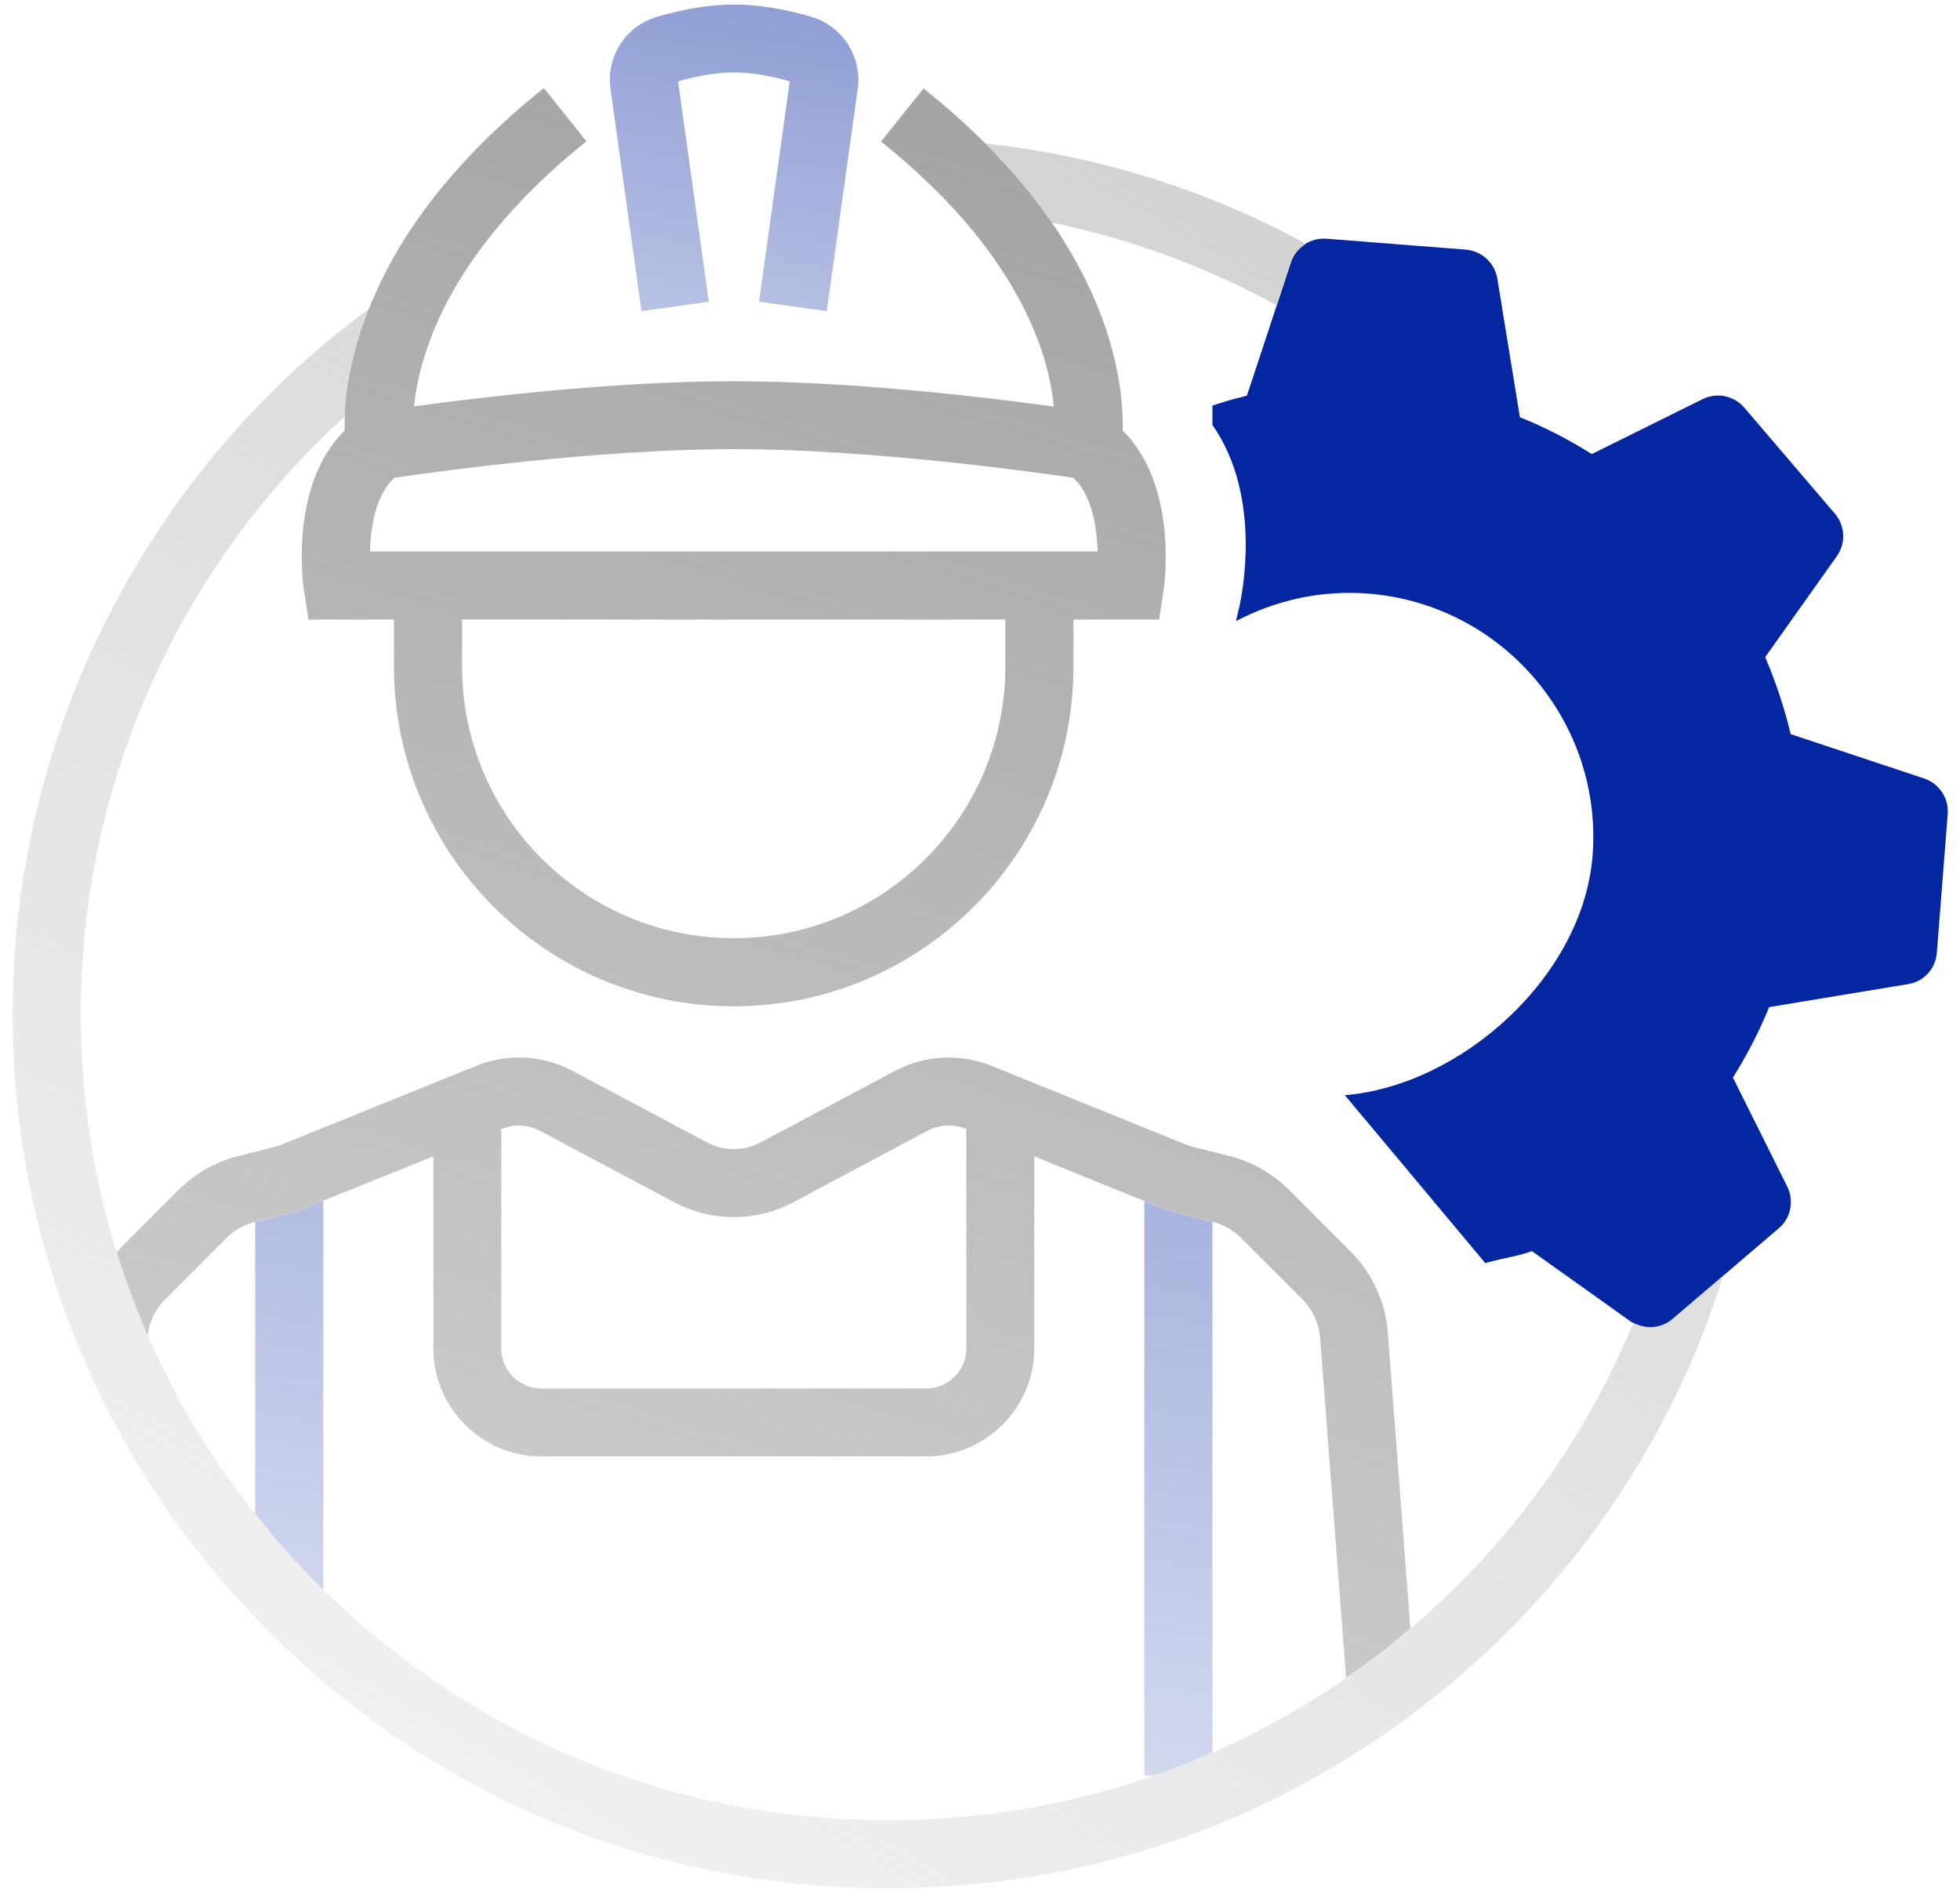
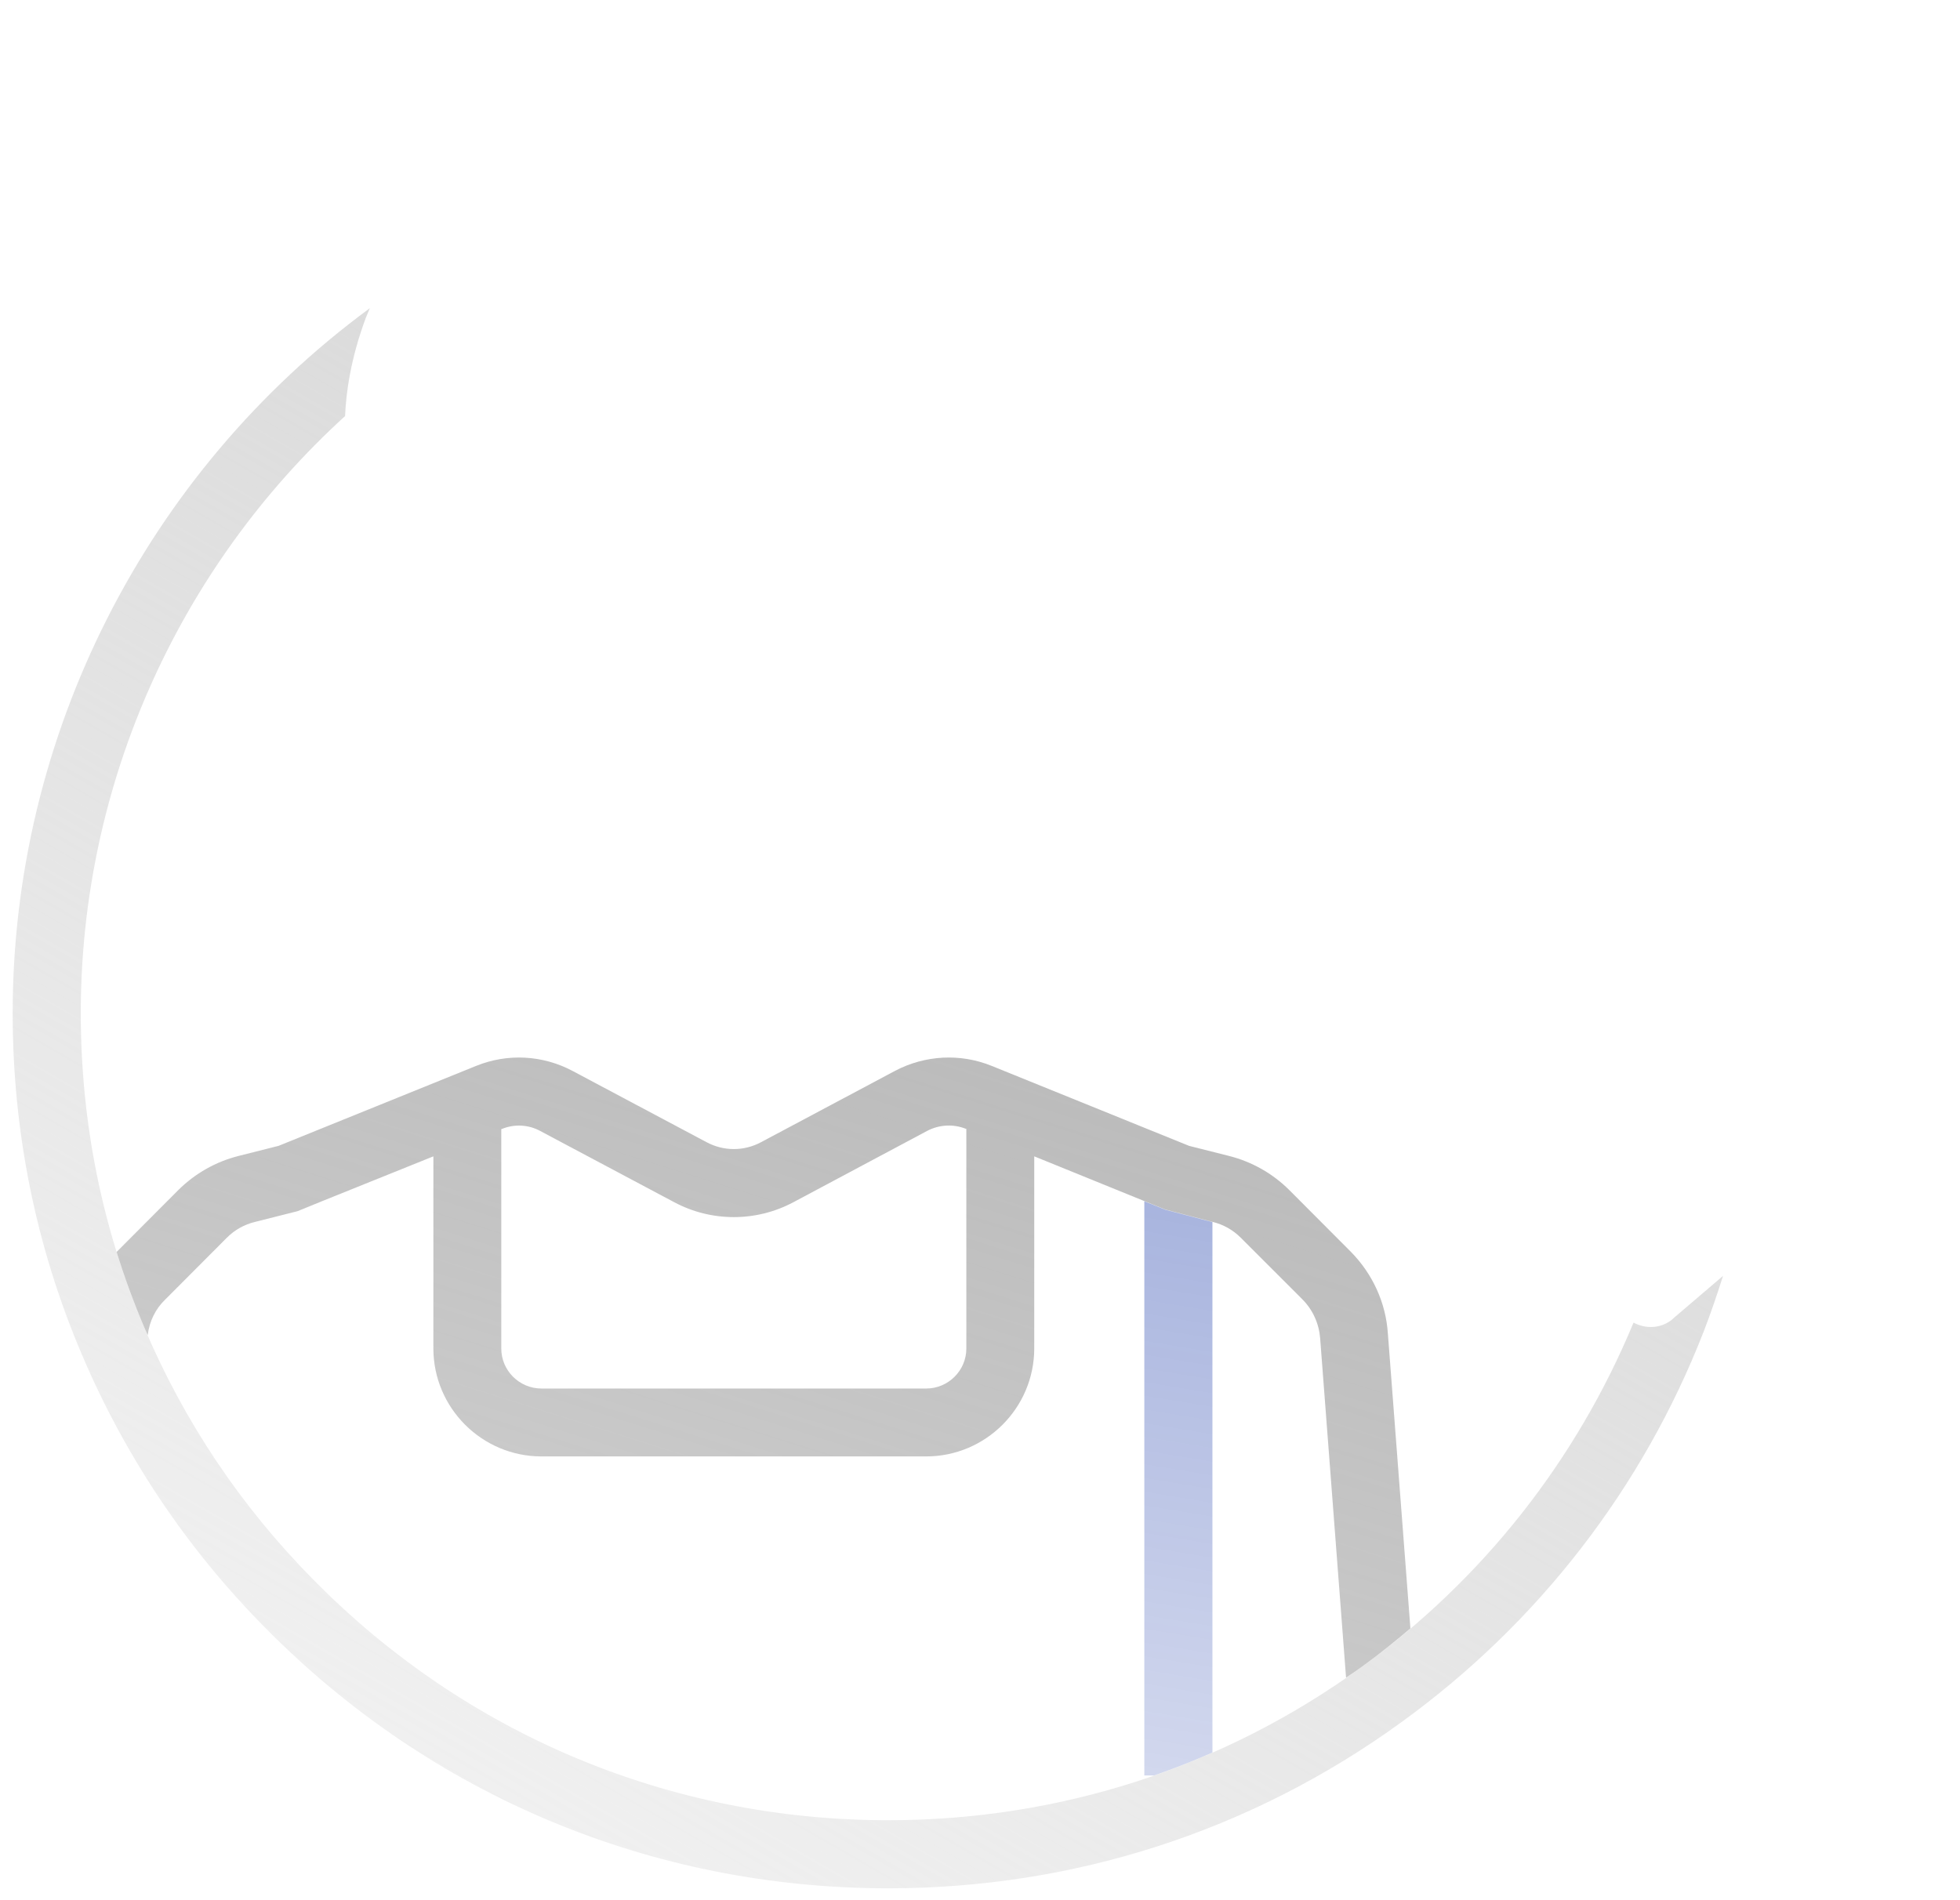
<svg xmlns="http://www.w3.org/2000/svg" width="99" height="96" viewBox="0 0 99 96" fill="none">
-   <path d="M98.38 41.11L97.83 48.13C97.77 48.94 97.17 49.6 96.37 49.72L89.36 50.88C88.86 52.11 88.24 53.31 87.53 54.44L90.27 59.94C90.63 60.66 90.46 61.55 89.84 62.06L84.49 66.63C83.87 67.16 82.98 67.19 82.33 66.74C82.33 66.74 79.03 64.38 77.38 63.21C76.73 63.45 76.1 63.52 75.02 63.81L67.93 55.33C73.83 54.84 79.96 49.32 80.44 43.24C80.97 36.47 75.89 30.53 69.12 29.99C66.72 29.8 64.42 30.33 62.43 31.38L62.58 30.74C62.73 30.1 63.78 25.09 61.24 21.47C61.24 21.18 61.24 20.83 61.24 20.49C61.74 20.33 62.25 20.16 62.77 20.05C62.84 20.03 62.9 20 62.98 19.99C63.66 17.96 65.2 13.25 65.2 13.25C65.45 12.49 66.2 12 67 12.06L74.02 12.61C74.83 12.67 75.49 13.27 75.63 14.07L76.77 21.08C78.03 21.58 79.24 22.21 80.4 22.94L85.99 20.17C86.71 19.81 87.58 19.98 88.11 20.6L92.68 25.95C93.21 26.57 93.24 27.46 92.77 28.11C92.77 28.11 90.33 31.55 89.16 33.2C89.7 34.46 90.13 35.77 90.45 37.09L97.19 39.33C97.95 39.58 98.44 40.33 98.38 41.13V41.11Z" fill="#0426A0" />
-   <path d="M41.74 15.72L38.34 15.24L39.89 4.11C39.15 3.9 38.1 3.66 37.07 3.66C36.04 3.66 34.98 3.9 34.25 4.11L35.8 15.24L32.4 15.72L30.86 4.65C30.55 2.95 31.55 1.32 33.21 0.84C34.6 0.44 35.9 0.23 37.08 0.23C38.26 0.23 39.57 0.44 40.95 0.84C42.61 1.32 43.61 2.96 43.3 4.65L41.76 15.72H41.74Z" fill="url(#paint0_linear_797_2393)" />
-   <path d="M65.85 12.25C60.82 9.54 55.41 7.86 49.75 7.25C49.9 7.4 50.06 7.55 50.21 7.7C51.38 8.91 52.33 10.11 53.13 11.25C56.99 12.04 60.71 13.39 64.22 15.28C64.31 15.33 64.4 15.39 64.49 15.44C64.89 14.21 65.21 13.25 65.21 13.25C65.34 12.85 65.62 12.53 65.96 12.32C65.92 12.3 65.89 12.28 65.86 12.26L65.85 12.25Z" fill="url(#paint1_linear_797_2393)" />
  <path d="M84.5 66.63C83.93 67.12 83.15 67.16 82.51 66.82C79.63 73.77 74.91 79.78 68.76 84.23C61.79 89.29 53.52 91.96 44.86 91.96C33.86 91.96 23.55 87.65 15.83 79.81C12.18 76.12 9.31 71.84 7.29 67.08C5.16 62.06 4.08 56.71 4.08 51.18C4.08 39.66 9 28.7 17.43 21.02C17.48 19.83 17.71 18.12 18.48 16.05C18.54 15.89 18.62 15.73 18.68 15.57C7.38 23.88 0.64 37.15 0.64 51.18C0.64 57.17 1.81 62.97 4.13 68.42C6.32 73.58 9.43 78.23 13.39 82.23C21.76 90.72 32.93 95.4 44.86 95.4C54.26 95.4 63.22 92.5 70.78 87.01C77.69 82.01 82.97 75.18 86.05 67.28C86.41 66.35 86.73 65.41 87.03 64.46L84.49 66.63H84.5Z" fill="url(#paint2_linear_797_2393)" />
-   <path d="M15.36 29.84L15.58 31.3H19.9V33.68C19.9 43.14 27.6 50.84 37.06 50.84C46.52 50.84 54.22 43.14 54.22 33.68V31.3H58.55L58.77 29.84C58.81 29.61 59.53 24.54 56.71 21.76C56.76 19.49 56.17 13.89 50.21 7.7C49.15 6.59 47.95 5.51 46.65 4.47L44.5 7.15C45.68 8.09 46.76 9.08 47.73 10.08C52 14.52 53.03 18.42 53.23 20.54C49.94 20.09 43.1 19.26 37.06 19.26C31.02 19.26 24.21 20.08 20.91 20.53C21 19.69 21.2 18.58 21.7 17.24C22.97 13.76 25.71 10.27 29.62 7.14L27.47 4.45C23.01 8.02 19.98 11.92 18.47 16.04C17.52 18.58 17.38 20.59 17.41 21.75C14.58 24.53 15.32 29.6 15.35 29.83L15.36 29.84ZM50.78 33.68C50.78 41.25 44.63 47.4 37.06 47.4C29.49 47.4 23.34 41.25 23.34 33.68V31.3H50.78V33.68ZM19.92 24.14C21.92 23.84 30.18 22.69 37.06 22.69C43.94 22.69 52.21 23.84 54.21 24.14C55.13 24.97 55.41 26.59 55.44 27.86H18.69C18.72 26.59 18.99 24.97 19.92 24.14Z" fill="url(#paint3_linear_797_2393)" />
  <path d="M70.1 67.36C70 65.82 69.33 64.35 68.22 63.23L65.11 60.11C64.27 59.28 63.23 58.69 62.08 58.4L60.06 57.89L50.09 53.85C48.51 53.21 46.73 53.3 45.21 54.1L38.45 57.7C37.58 58.17 36.55 58.17 35.68 57.7L28.91 54.1C27.4 53.3 25.63 53.21 24.05 53.85L14.07 57.89L12.05 58.4C10.9 58.69 9.86 59.28 9.02 60.11L5.92 63.22C5.92 63.22 5.9 63.24 5.89 63.25C6.29 64.54 6.76 65.82 7.29 67.07C7.34 67.2 7.41 67.32 7.46 67.45C7.55 66.76 7.84 66.14 8.35 65.65L11.46 62.53C11.85 62.14 12.34 61.86 12.89 61.73L15.03 61.19L16.33 60.66L21.89 58.42V68.12C21.89 71.13 24.34 73.58 27.35 73.58H46.78C49.79 73.58 52.24 71.13 52.24 68.12V58.42L57.8 60.68L58.87 61.11L61.24 61.73C61.79 61.86 62.28 62.14 62.67 62.53L65.78 65.64C66.31 66.17 66.62 66.87 66.68 67.6L67.99 84.76C68.25 84.58 68.51 84.41 68.77 84.22C69.63 83.6 70.45 82.94 71.24 82.27L70.1 67.35V67.36ZM48.81 68.13C48.81 69.24 47.9 70.15 46.78 70.15H27.35C26.23 70.15 25.32 69.24 25.32 68.13V57.04H25.34C25.97 56.78 26.69 56.81 27.29 57.14L34.06 60.74C35.94 61.74 38.19 61.74 40.07 60.74L46.82 57.14C47.44 56.81 48.16 56.78 48.79 57.03H48.81V68.13Z" fill="url(#paint4_linear_797_2393)" />
-   <path d="M12.89 61.74V76.48C13.81 77.63 14.78 78.75 15.83 79.81C15.99 79.98 16.16 80.13 16.33 80.29V60.67L15.03 61.2L12.89 61.74Z" fill="url(#paint5_linear_797_2393)" />
  <path d="M58.87 61.12L57.8 60.69V89.7H58.29C59.29 89.35 60.27 88.97 61.24 88.54V61.74L58.87 61.12Z" fill="url(#paint6_linear_797_2393)" />
  <defs>
    <linearGradient id="paint0_linear_797_2393" x1="32.28" y1="33.64" x2="38.69" y2="-4.85" gradientUnits="userSpaceOnUse">
      <stop stop-color="#0426A0" stop-opacity="0.1" />
      <stop offset="1" stop-color="#0426A0" stop-opacity="0.5" />
    </linearGradient>
    <linearGradient id="paint1_linear_797_2393" x1="11.9" y1="89.77" x2="58.47" y2="8.98" gradientUnits="userSpaceOnUse">
      <stop stop-color="#D3D3D3" stop-opacity="0.3" />
      <stop offset="1" stop-color="#D3D3D3" />
    </linearGradient>
    <linearGradient id="paint2_linear_797_2393" x1="19.96" y1="94.41" x2="66.53" y2="13.62" gradientUnits="userSpaceOnUse">
      <stop stop-color="#D3D3D3" stop-opacity="0.3" />
      <stop offset="1" stop-color="#D3D3D3" />
    </linearGradient>
    <linearGradient id="paint3_linear_797_2393" x1="14.11" y1="101.07" x2="46.9" y2="-3.01" gradientUnits="userSpaceOnUse">
      <stop stop-color="#A0A0A0" stop-opacity="0.4" />
      <stop offset="1" stop-color="#A0A0A0" />
    </linearGradient>
    <linearGradient id="paint4_linear_797_2393" x1="28.24" y1="105.52" x2="61.03" y2="1.44" gradientUnits="userSpaceOnUse">
      <stop stop-color="#A0A0A0" stop-opacity="0.4" />
      <stop offset="1" stop-color="#A0A0A0" />
    </linearGradient>
    <linearGradient id="paint5_linear_797_2393" x1="10.48" y1="95.9" x2="21.89" y2="27.15" gradientUnits="userSpaceOnUse">
      <stop stop-color="#0426A0" stop-opacity="0.1" />
      <stop offset="1" stop-color="#0426A0" stop-opacity="0.5" />
    </linearGradient>
    <linearGradient id="paint6_linear_797_2393" x1="54.77" y1="103.25" x2="66.17" y2="34.5" gradientUnits="userSpaceOnUse">
      <stop stop-color="#0426A0" stop-opacity="0.1" />
      <stop offset="1" stop-color="#0426A0" stop-opacity="0.5" />
    </linearGradient>
  </defs>
</svg>